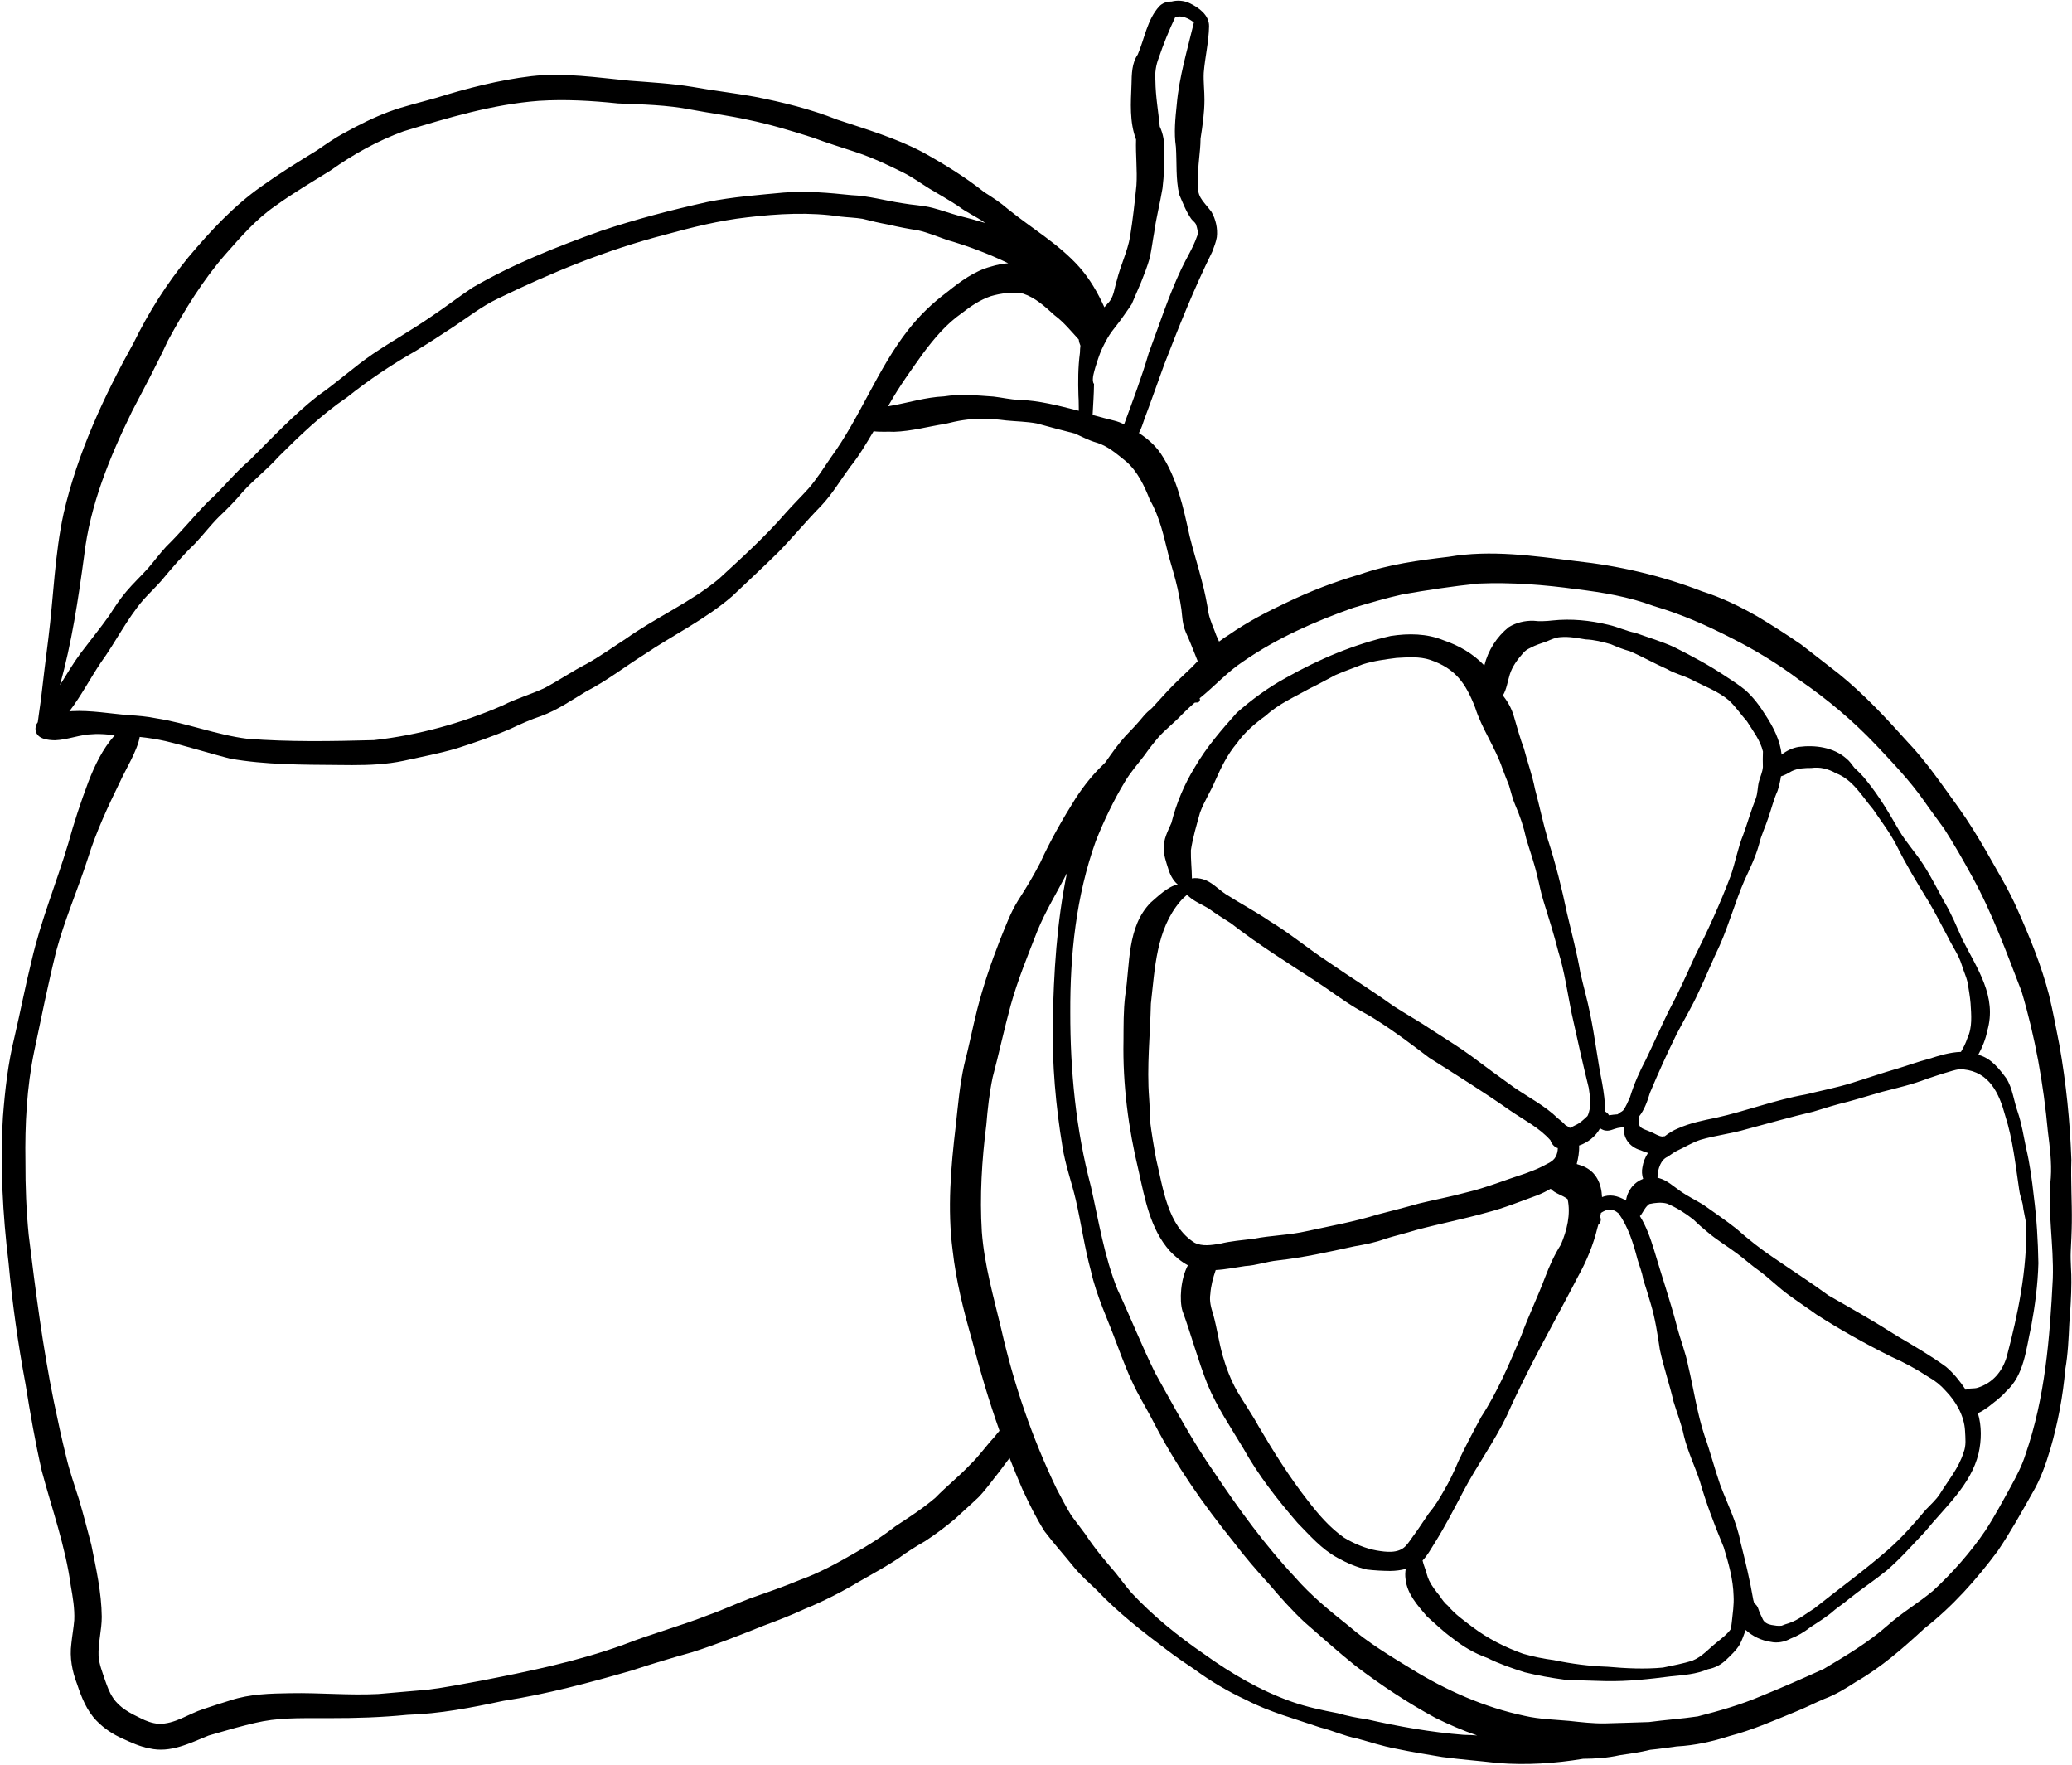
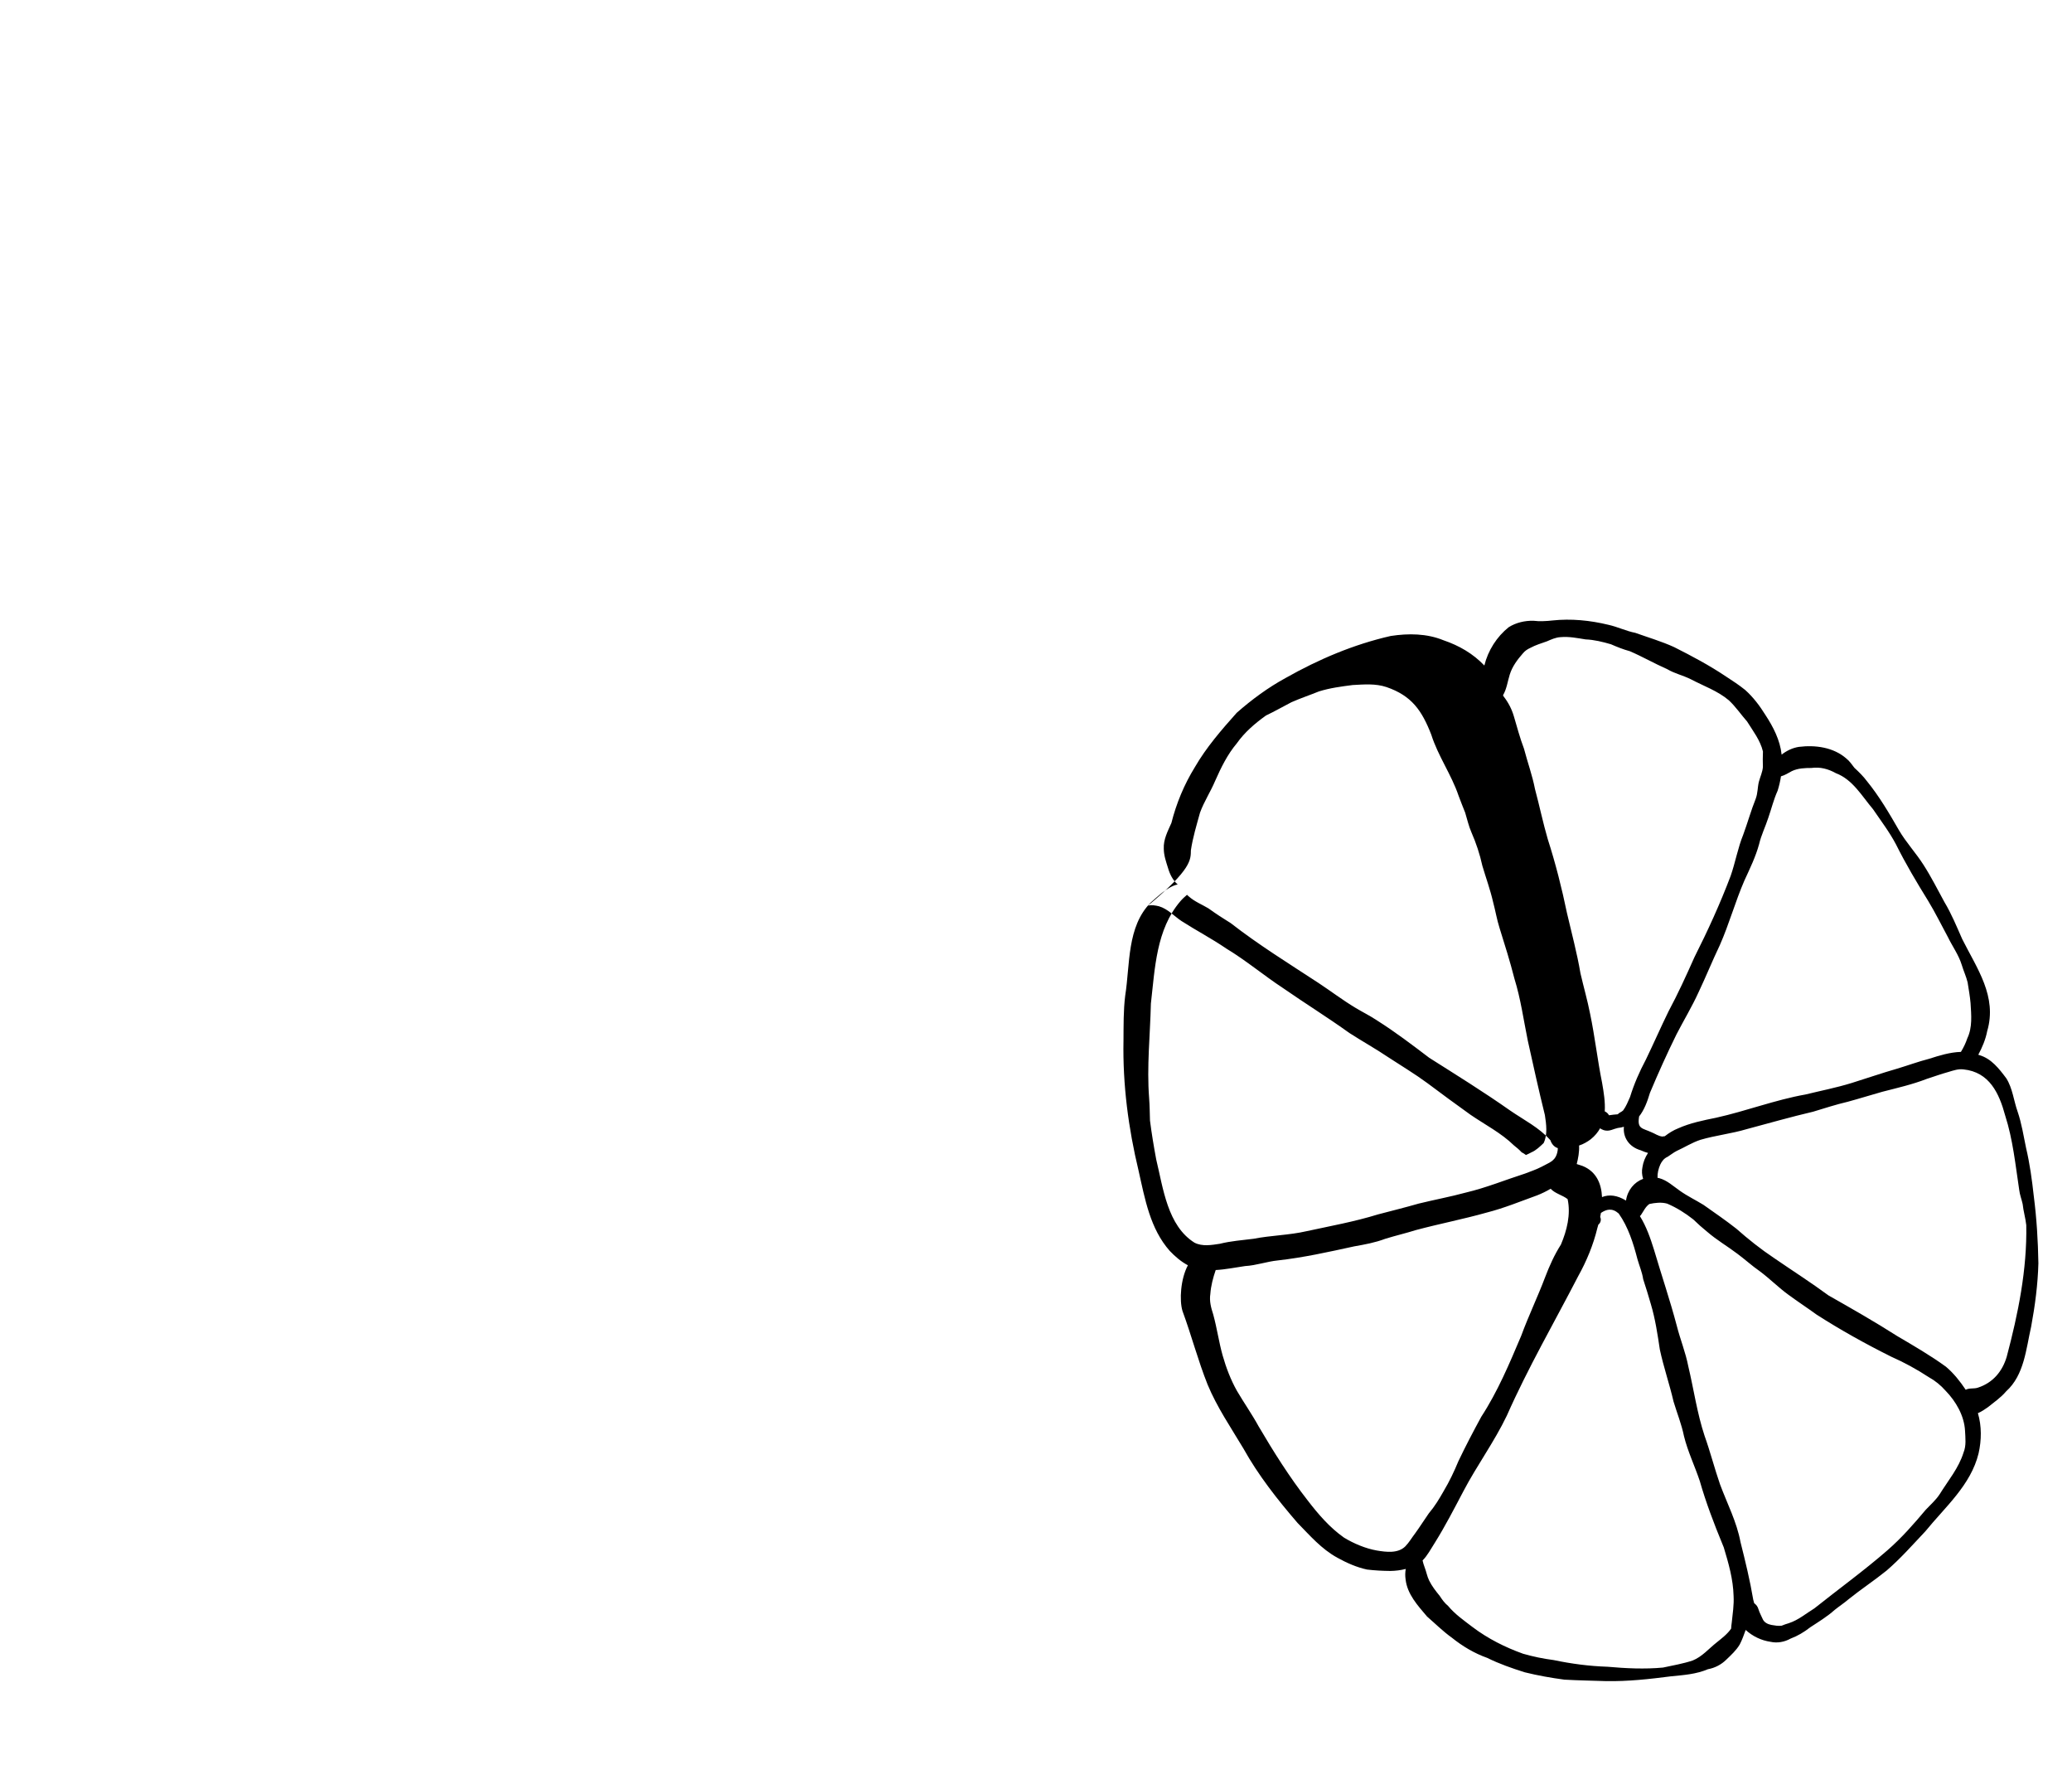
<svg xmlns="http://www.w3.org/2000/svg" height="1292.1" preserveAspectRatio="xMidYMid meet" version="1.0" viewBox="-1.3 -0.5 1517.1 1292.1" width="1517.1" zoomAndPan="magnify">
  <g id="change1_1">
-     <path d="M1515.67,894.35c0.2-15.26-0.86-30.49-0.34-45.76c-0.97-28.18-3.84-56.34-8.76-84.13c-2.49-12.66-4.47-23.57-7.58-36.58 c-5.55-21.56-14.04-42.19-23.08-62.5c-6.49-14.89-15.06-28.68-22.96-42.83c-6.33-10.9-12.92-21.71-20.27-31.96 c-11.93-16.44-23.28-33.34-37.34-48.09c-15.7-17.52-31.84-34.83-50.15-49.67c-9.26-7.3-18.66-14.43-27.94-21.72 c-10.38-7.09-20.99-13.92-31.78-20.38c-12.95-7.36-26.38-13.93-40.61-18.4c-29.69-11.55-60.99-18.74-92.65-22.16 c-30.7-3.8-62.02-8.38-92.82-3.11c-21.98,2.6-44.03,5.53-65,12.91c-18.45,5.35-36.49,12.32-53.79,20.66 c-14.53,6.81-28.76,14.26-41.95,23.44c-2.57,1.55-5.01,3.25-7.37,5.06c-0.7-1.45-1.37-2.92-1.99-4.42 c-1.88-5.43-4.48-10.63-5.68-16.27c-1.25-7.91-2.79-15.73-4.89-23.46c-2.72-11.1-6.32-21.95-8.99-33.05 c-4.62-20.92-9.1-42.54-21.23-60.58c-4.12-5.98-9.82-10.96-15.9-14.88c1.71-3.21,2.97-6.96,4.09-10.39 c4.91-12.95,9.71-26.86,14.52-39.96c10.83-27.98,21.74-55.34,35.09-82.35c1.3-3.49,2.72-6.98,3.35-10.67 c0.75-6.37-0.79-13.14-4-18.66c-6.82-8.99-10.99-10.65-9.66-22.99c-0.55-10.19,1.69-20.26,1.74-30.45 c1.46-9.47,2.86-18.9,2.86-28.52c0.04-6.57-0.84-13.11-0.52-19.69c0.9-11.42,3.71-22.64,3.9-34.1c0.12-8.24-7.7-13.8-14.45-16.96 c-4.1-1.85-8.65-2.21-12.99-1.11c-3.35,0.01-6.64,1-9,3.49c-8.88,9.69-10.71,23.5-15.76,35.25c-4.4,6.41-4.43,14.38-4.59,21.87 c-0.52,13.5-1.56,27.53,3.33,40.41c-0.38,11.16,1,22.31,0.28,33.47c-1.24,12.54-2.66,25.13-4.65,37.57 c-1.89,11.04-7.04,21.08-9.67,31.93c-1.94,5.94-2.08,12.72-6.85,17.15c-0.71,0.92-1.5,1.79-2.31,2.65 c-4.77-10.57-10.57-20.63-18.31-29.4c-15.04-16.89-34.97-28.41-52.43-42.57c-5.33-4.66-11.24-8.51-17.22-12.27 c-14.14-11.28-29.64-20.71-45.45-29.48c-19.75-10.31-41.09-16.62-62.16-23.59c-19.54-7.76-40.03-12.79-60.64-16.82 c-15.08-2.71-30.31-4.45-45.38-7.17c-15.27-2.52-30.6-3.33-46.03-4.53c-23.88-2.29-47.93-6.08-71.98-3.32 c-23.75,2.84-47.04,8.86-69.85,15.93c-11.5,3.35-23.22,5.97-34.47,10.14c-11.25,4.22-21.99,9.62-32.5,15.43 c-7.1,3.71-13.63,8.36-20.22,12.89c-13.78,8.35-27.44,16.89-40.55,26.29c-20.4,14.33-37.54,32.88-53.52,51.88 c-15.83,19.27-29.15,40.33-40.12,62.75c-21.69,38.94-41.13,80.89-51.18,124.64c-6.58,30.08-7.36,61.06-11.19,91.55 c-1.85,14.97-3.8,29.92-5.46,44.91c-0.53,3.87-1.1,7.74-1.64,11.62c-0.12,1.59-0.49,3.23-0.66,4.87c-1.26,1.61-1.94,3.6-1.57,5.98 c0.95,6.31,8.99,7.16,14.21,7.23c9.39-0.35,18.36-4.28,27.83-4.46c5.36-0.42,10.68,0.24,16.01,0.74c-0.17,0.16-0.33,0.33-0.5,0.49 c-8.6,9.7-14.3,21.75-18.97,33.76c-5.55,14.78-10.52,29.75-14.74,45.14c-8.5,28.43-20.04,56.35-26.77,85.58 c-4.61,18.64-8.13,36.99-12.55,55.96c-4.71,19.11-6.94,38.64-8.44,58.24c-2.13,35.67-0.22,71.42,4.08,106.86 c2.76,29.84,6.94,59.52,12.45,88.98c3.4,21.27,7.1,42.49,11.88,63.5c7.45,27.94,17.37,55.31,21.25,84.1 c1.46,8.3,2.91,16.66,2.55,25.12c-0.48,5.79-1.57,11.53-2.14,17.31c-1.33,10.07,0.57,20.11,4.19,29.52 c3.23,9.67,7.06,19.47,14.3,26.9c5.46,5.65,12.1,10,19.27,13.14c6.27,2.89,12.62,5.81,19.46,7.04c15.27,3.6,29.58-3.85,43.33-9.4 c13.21-3.73,26.33-7.85,39.83-10.45c16.25-2.98,32.88-2.11,49.32-2.29c18.82,0.05,37.62-0.58,56.35-2.43 c23.71-0.73,47.1-5.26,70.24-10.22c31.27-4.75,63.32-13.35,93.87-22.17c14.58-4.82,29.29-9.21,44.08-13.34 c17.84-5.63,35.24-12.58,52.6-19.52c10.11-3.76,20.19-7.6,29.97-12.17c14.01-5.72,27.42-12.59,40.42-20.34 c9.63-5.55,19.46-10.8,28.68-17.03c6.11-4.51,12.53-8.51,19.12-12.28c7.54-4.91,14.73-10.33,21.65-16.06 c5.77-5.41,11.74-10.6,17.46-16.06c5.62-5.75,10.16-12.43,15.23-18.65c2.46-3.43,5.1-6.74,7.58-10.15 c2.99,7.66,6.09,15.28,9.39,22.82c4.93,10.58,10.05,21.17,16.35,31c6.91,9.12,14.59,17.63,21.77,26.53 c4.87,5.88,10.66,10.91,16.15,16.18c15.58,16.48,33.47,30.41,51.57,43.99c6.67,5.06,13.49,9.77,20.47,14.41 c11.63,8.57,24.49,16.11,37.69,22.24c17.07,8.85,35.8,13.81,53.96,20.05c9.12,2.26,17.72,6.3,26.95,8.07 c9.4,2.53,18.6,5.64,28.2,7.42c11.42,2.4,22.88,4.34,34.4,6.18c13.63,1.83,26.72,2.76,40.65,4.39c20.8,1.64,41.8,0.31,62.34-3.1 c8.98-0.07,17.93-0.62,26.73-2.6c7.36-1.17,15.1-2.09,22.51-3.99c6.49-0.6,12.93-1.62,19.4-2.46c13.24-0.68,26.12-3.59,38.73-7.62 c16.27-4.27,31.66-10.97,47.18-17.35c7.53-2.94,14.69-6.69,22.12-9.83c8.34-3.08,15.87-7.76,23.3-12.56 c18.36-10.52,34.28-24.51,49.76-38.8c20.69-16.18,38.37-35.94,53.99-57.02c9.16-13.53,17.13-27.85,25.15-42.07 c6.07-10.18,10.04-21.41,13.38-32.75c5.5-18.97,9.13-38.43,10.87-58.1c1.95-11.09,2.41-22.33,2.94-33.56 c0.77-9.95,1.45-19.92,1.5-29.91c0.14-7.53-0.78-15.05-0.47-22.58C1515.19,908.62,1515.6,901.48,1515.67,894.35z M747.84,214.43 c9.06,3.01,15.97,9.49,22.89,15.76c7.01,5.24,11.79,11.28,17.83,17.85c0.17,1.61,0.6,3.1,1.22,4.49c-0.21,1.7-0.32,3.43-0.35,5.18 c-1.43,10.49-1.43,21.12-1.1,31.69c0.29,3.52,0.14,7.19,0.27,10.8c-14.45-3.64-28.92-7.55-43.89-8.01 c-6.26-0.2-12.44-1.71-18.67-2.41c-12.1-0.86-24.27-2.03-36.33-0.11c-13.08,0.59-25.6,4.56-38.44,6.81 c-0.73,0.14-1.51,0.28-2.27,0.42c0.34-0.64,0.69-1.28,1.03-1.92c7.2-12.8,15.87-24.66,24.37-36.62 c8.22-11.02,17.09-21.67,28.46-29.57c6.51-5.13,13.39-9.77,21.28-12.49C731.68,214.1,740.06,213.03,747.84,214.43z M818.6,234.6 c2.16-2.94,4.23-5.94,6.31-8.93c0.82-1.17,1.61-2.36,2.41-3.55c2.34-5.21,4.41-10.53,6.76-15.75c2.35-5.84,4.66-11.77,6.39-17.83 c1.43-6.28,2.16-12.68,3.33-19.03c1.56-11.27,4.14-20.5,6.08-32.2c1.17-9.36,1.37-18.84,1.3-28.28c0.15-5.87-0.83-11.58-3.31-16.9 c-1.06-11.14-3.09-22.25-3.19-33.46c-0.5-5.76,0.34-11.45,2.46-16.83c3.43-10.15,7.42-19.98,12.05-29.77 c4.59-1.65,10.1,0.9,13.66,3.87c-4.71,19.91-10.78,39.64-12.55,60.16c-1.07,10.27-2.13,20.57-0.62,30.84 c0.79,11.66-0.24,23.54,2.46,35c2.62,6.07,4.97,12.36,8.79,17.78c1.04,1.38,2.61,2.38,3.43,3.91c0.9,3.1,2.18,6.18,0.62,9.3 c-2.86,8.2-7.6,15.55-11.3,23.38c-9.41,19.91-16.15,40.96-23.86,61.57c-5.15,17.67-11.7,34.93-18.04,52.18 c-2.32-1.1-4.72-2.03-7.25-2.65c-5.28-1.41-10.6-2.62-15.84-4.12c0.39-7.58,0.95-15.15,1.04-22.77c-0.57-0.59-0.72-1.41-0.81-2.21 c-0.07-0.58-0.04-1.18-0.01-1.77c0.05-0.9,0.17-1.83,0.37-2.72c0.81-3.7,1.98-7.31,3.17-10.9c0.62-1.86,1.26-3.71,2-5.54 c0.33-0.81,0.68-1.61,1.05-2.41c0.15-0.33,0.31-0.65,0.46-0.97c0.24-0.51,0.48-1.02,0.73-1.53c0.92-1.84,1.87-3.66,2.89-5.44 c0.9-1.6,1.94-3.12,3.01-4.61c0.13-0.18,0.26-0.36,0.4-0.54c-0.02,0.02-0.04,0.04-0.05,0.06c0.01-0.01,0.02-0.02,0.03-0.04 c0.02-0.03,0.04-0.05,0.06-0.08c0.03-0.04,0.06-0.08,0.09-0.12c1.21-1.62,2.46-3.21,3.7-4.81c0,0,0,0,0,0 c0.43-0.55,0.85-1.09,1.27-1.64c-0.04,0.05-0.08,0.1-0.12,0.16C818.18,235.16,818.39,234.88,818.6,234.6z M60.31,406.35 c4.28-37.23,18.69-72.17,35.01-105.59c8.96-17.18,18.15-34.25,26.28-51.84c12.23-22.49,25.68-44.51,42.62-63.79 c11.08-12.57,22.18-25.36,36.09-34.91c12.84-9.3,26.67-17.41,40.56-26.04c16.44-11.73,34.29-21.62,53.28-28.56 c32.42-9.84,65.17-19.75,99.12-22.31c19.36-1.23,38.52-0.12,57.92,1.9c17.93,0.76,35.9,1.05,53.57,4.55 c13.86,2.6,27.83,4.38,41.61,7.43c16.11,3.33,31.87,8.04,47.51,13.07c10.22,3.82,20.62,7.04,30.99,10.44 c12.19,4.02,23.82,9.43,35.29,15.17c6.68,3.33,12.69,7.78,19.02,11.69c7.05,4.15,14.14,8.26,21.02,12.7 c6.2,4.83,13.58,7.87,19.9,12.48c-6.42-1.97-12.92-3.72-19.43-5.33c-6.46-1.79-12.76-4.1-19.24-5.78 c-7.21-1.88-14.67-2.03-21.97-3.37c-12.49-1.85-24.73-5.45-37.38-5.92c-16.51-1.71-33.06-3.25-49.67-1.87 c-18.57,1.77-37.23,3.13-55.55,6.82c-26.37,5.83-52.8,12.71-78.44,21.33c-32.15,11.5-64.15,24.18-93.71,41.37 c-10.06,6.67-19.58,14.11-29.62,20.8c-14.19,9.89-29.36,18.31-43.68,28.01c-13.54,9.25-26.26,20.94-39.83,30.32 c-18.15,14.2-33.91,31.16-50.21,47.38c-11.04,9.29-19.78,20.85-30.54,30.42c-10.37,10.66-19.7,22.21-30.37,32.59 c-4.62,4.99-8.66,10.48-13.08,15.64c-5.32,5.96-11.2,11.39-16.34,17.51c-4.64,5.41-8.47,11.44-12.35,17.4 c-6.63,9.35-13.88,18.22-20.79,27.36c-5.62,7.53-10.31,15.66-15.31,23.6C51.24,470.05,55.98,438.21,60.31,406.35z M51.46,520.03 c-0.67,0.04-1.34,0.11-2,0.19c8.61-11.24,15.13-23.89,23.03-35.66c10.88-14.98,19.05-31.89,31.15-45.97 c4.19-4.66,8.74-8.99,12.92-13.67c7.88-9.43,15.79-18.79,24.68-27.29c6.16-6.44,11.52-13.64,17.87-19.91 c5.97-5.63,11.7-11.46,16.97-17.74c8.26-9.23,18.22-16.78,26.46-26.05c15.71-15.64,31.72-31.07,50.15-43.52 c15.77-12.6,32.5-23.86,50.05-33.82c9.56-5.79,18.93-11.92,28.27-18.06c10.56-6.99,20.57-14.9,32.05-20.36 c39.36-19.19,80.09-35.86,122.55-46.86c19.76-5.41,39.67-10.42,60.08-12.7c22.75-2.69,45.73-4.01,68.48-0.56 c5.36,0.61,10.75,0.75,16.07,1.61c6.32,1.64,12.68,3.11,19.11,4.28c7.14,1.68,14.33,3.07,21.58,4.17 c7.3,1.68,14.22,4.58,21.26,7.06c15.35,4.43,30.32,10.08,44.72,17.02c-4.17,0.34-8.4,1.14-12.66,2.46 c-12.18,3.24-22.51,10.95-32.19,18.74c-10.6,7.89-20.11,17.06-28.28,27.46c-22.67,28.83-35.23,64.13-56.83,93.67 c-5.25,7.68-10.19,15.59-16.31,22.63c-5.31,5.87-10.97,11.44-16.24,17.35c-15.22,17.64-32.55,33.24-49.65,49.01 c-20.92,17.17-46.12,28.11-68.12,43.77c-9.39,6.06-18.49,12.61-28.26,18.06c-10.61,5.44-20.43,12.21-30.96,17.8 c-10.01,4.65-20.7,7.63-30.54,12.68c-29.93,13.03-61.96,21.86-94.42,25.45c-30.92,0.83-61.91,1.4-92.78-1.02 c-22.2-2.76-44.33-11.51-66.58-14.95c-6.66-1.36-13.44-1.95-20.22-2.33C80.1,521.97,64.98,519.27,51.46,520.03z M726.55,1051.65 c-6.03,6.4-10.96,13.7-17.34,19.78c-8.08,8.59-17.39,15.9-25.61,24.37c-9.18,7.86-19.32,14.39-29.41,20.99 c-9.66,7.53-19.98,14.1-30.67,20.07c-12.44,7.18-25.08,14.03-38.62,18.94c-12.35,5.13-24.58,9.37-37.31,13.82 c-10.15,3.83-19.97,8.47-30.21,12.06c-20.49,8.05-41.8,13.72-62.29,21.78c-33.89,12.23-69.13,19.47-104.39,26.33 c-12.86,2.29-25.66,4.93-38.63,6.53c-12.13,1.03-24.25,2.05-36.37,3.16c-21.47,1.1-42.95-1-64.43-0.58 c-14.71,0.22-29.66,0.56-43.76,5.2c-6.62,2.04-13.23,4.15-19.79,6.37c-10.96,3.47-21.02,11.2-32.93,10.84 c-4.65-0.36-9.03-2-13.16-4.11c-7.61-3.62-15.47-7.71-20.21-14.97c-2.66-3.92-4.22-8.41-5.8-12.84c-1.9-5.75-4.26-11.48-4.75-17.57 c-0.42-9.68,2.36-19.18,2.34-28.85c-0.18-17.84-4.15-35.38-7.66-52.79c-2.91-11.03-5.74-22.08-8.96-33.01 c-3.27-10.34-6.91-20.57-9.38-31.15c-3.38-13.51-6.27-27.13-9.12-40.76c-8.19-40.25-13.37-81-18.37-121.74 c-1.76-17.54-2.47-35.93-2.39-53.74c-0.44-27.07,0.96-54.28,6.44-80.85c5.17-24.58,10.01-48.58,16.09-73.2 c6.17-23.05,15.79-44.95,23.08-67.63c6.09-19.64,14.8-38.24,23.81-56.67c3.51-7.88,12.58-22.51,14.25-32.5 c6.34,0.66,12.64,1.64,18.89,3.05c15.4,3.66,31.73,8.84,47.21,12.82c26.18,4.59,52.95,4.46,79.45,4.68c3.3,0.04,6.6,0.08,9.91,0.08 c12.66,0,25.33-0.52,37.74-3.16c13.09-2.9,26.29-5.35,39.15-9.16c13.15-4.23,26.27-8.71,38.96-14.18 c7.42-3.51,14.91-6.88,22.71-9.47c11.79-4.32,22.13-11.54,32.84-17.95c15-7.69,28.28-18.08,42.51-27.04 c21.36-14.38,44.91-25.75,64.45-42.69c11.31-10.77,22.8-21.35,33.9-32.34c10.69-10.97,20.26-22.63,31.03-33.6 c8.46-8.95,13.94-18.51,21.34-28.58c6.61-8.15,11.89-17.21,17.24-26.2c5.04,0.67,10.71,0.13,14.98,0.39 c12.75-0.4,25.1-3.9,37.65-5.84c8.66-2.16,17.16-3.83,26.14-3.52c6.16-0.29,12.27,0.28,18.37,1.07c7.5,0.73,14.79,0.78,22.32,2.16 c9.28,2.59,18.6,5.04,27.94,7.39c5.13,2.31,10.09,4.98,15.53,6.56c8.52,2.41,15.07,8.38,21.85,13.77 c8.55,7.39,13.48,18.01,17.55,28.32c7.36,12.75,10.23,26.9,13.76,40.99c2.17,7.9,4.69,15.7,6.47,23.7 c1.28,6.22,2.93,13.97,3.39,20.62c0.37,4.09,1.13,8.07,2.8,11.85c2.49,5.31,4.52,10.81,6.75,16.23c0.45,1.33,1.22,2.95,1.82,4.58 c-1.47,1.5-2.92,3.01-4.38,4.52c-5.78,5.5-11.61,10.95-17.12,16.72c-3.99,4.38-8.03,8.72-12.01,13.11c-2.14,1.74-4.19,3.58-6,5.71 c-4.34,5.32-9.04,10.32-13.82,15.24c-5.24,5.88-9.77,12.34-14.28,18.8c-0.6,0.59-1.18,1.18-1.76,1.77 c-7.7,7.34-14.23,15.7-20.05,24.58c-9.55,15.19-18.45,30.8-25.91,47.13c-4.89,9.52-10.42,18.68-16.23,27.65 c-5.66,9.13-9.29,19.2-13.31,29.1c-6.45,16.49-12.16,33.32-16.54,50.47c-3.42,13.48-6.04,27.14-9.55,40.59 c-3.31,14.78-4.56,29.87-6.21,44.89c-3.58,30.14-6.2,60.74-2.27,90.98c2.51,22.41,8.04,44.34,14.28,65.97 c5.76,22.29,12.36,44.39,20.03,66.11C729.09,1048.36,727.83,1050.12,726.55,1051.65z M998.94,1257.89 c-6.59-0.85-14.04-2.43-20.66-4.32c-11.34-2.18-22.67-4.54-33.59-8.37c-22.99-8.06-44.76-20.82-64.53-35.08 c-19.08-13.1-37.19-27.77-53.01-44.7c-4.01-4.69-7.71-9.63-11.53-14.47c-7.77-9.1-15.55-18.18-22.1-28.24 c-3.42-4.77-7.14-9.32-10.55-14.1c-3.86-6.21-7.12-12.79-10.58-19.23c-17.94-37.23-31.37-76.52-40.53-116.8 c-5.6-23.63-12.46-47.11-14.27-71.44c-1.61-26.14-0.01-52.37,3.29-78.32c0.96-11.64,2.24-23.23,4.63-34.7 c4.67-17.54,8.4-35.33,13.23-52.85c5.14-18.57,12.53-36.37,19.5-54.29c6.02-14.73,14.45-28.29,21.68-42.43 c-7.5,36.08-9.67,72.92-10.44,109.81c-0.43,30.32,2.21,60.71,7.17,90.62c2.04,13.14,6.66,25.68,9.68,38.6 c4.01,17.39,6.44,35.12,11.16,52.36c4.08,18.35,12.32,35.33,18.78,52.9c4.49,12.08,9.12,24.17,15.06,35.63 c4.05,7.68,8.53,15.15,12.47,22.9c15.97,30.87,36.09,59.52,57.89,86.53c8.61,11.36,16.85,20.9,26.72,31.71 c8.04,9.51,16.34,18.76,25.44,27.28c11.96,10.39,25.27,22.36,37.43,32.05c18.46,13.98,37.84,26.87,58.2,37.9 c9.95,4.98,20.24,9.36,30.77,13c-3.25-0.25-6.51-0.43-9.79-0.44C1046.38,1267.49,1022.48,1263.25,998.94,1257.89z M1501.75,935.31 c-2.16,43.45-5.64,87.48-20.02,128.9c-2.59,8.33-6.69,15.96-10.83,23.59c-5.97,10.83-11.81,21.77-18.58,32.13 c-10.57,15.6-24.14,30.99-38.13,43.88c-10.65,8.99-22.84,16.01-33.24,25.34c-14.23,12.62-30.68,22.28-46.93,32 c-15.08,6.83-30.22,13.53-45.58,19.75c-15.04,6.43-30.84,10.95-46.67,14.99c-11.86,1.77-23.86,2.53-35.76,4.14 c-10.84,0.42-21.71,0.64-32.55,0.99c-8.58,0.09-17.1-0.92-25.61-1.83c-10.89-0.99-21.86-1.22-32.57-3.65 c-29.72-6.24-57.64-18.64-83.41-34.54c-15.72-9.63-31.65-19.18-45.61-31.3c-13.83-10.99-27.6-22.18-39.24-35.55 c-21.91-23.37-40.98-49.55-58.83-76.22c-16.45-23.41-29.87-48.69-43.79-73.64c-9.81-19.94-17.98-40.63-27.41-60.75 c-9.8-24.29-13.84-50.31-19.58-75.73c-10.96-41.4-15.11-84.47-15.06-127.23c-0.18-42.27,4.26-85.19,18.65-125.32 c5.83-14.72,13.14-29.97,21.31-43.5c4.11-6.96,9.48-12.94,14.33-19.37c3.33-4.68,6.8-9.21,10.57-13.55 c5.37-5.9,11.79-10.72,17.19-16.6c2.88-2.87,5.89-5.62,8.92-8.33c0.61-0.22,1.26-0.15,1.89-0.16c1.55,0.02,2.62-1.77,1.83-3.11 c10.92-8.68,20.2-19.29,31.91-26.95c24.68-17.12,52.4-29.28,80.62-39.29c11.89-3.51,23.78-7.09,35.88-9.77 c18.49-3.26,37.1-6.05,55.77-7.96c24.01-1.03,48.04,0.84,71.82,4.12c19.16,2.31,38.32,5.54,56.47,12.3 c20.7,6.11,38.45,14.01,58.06,24.04c16.31,8.25,33.47,18.68,48.3,29.88c20.51,14.05,39.62,30.05,56.7,48.13 c12.34,13.12,24.27,25.55,34.82,40.48c4.81,6.95,9.9,13.68,14.83,20.54c7.32,11.37,13.98,23.11,20.46,34.96 c14.75,26.74,25.19,55.61,36.18,84.03c10,33.37,16.09,67.92,19.28,102.59c1.37,11.2,2.91,22.5,2.15,33.8 C1497.72,886.23,1502.56,910.51,1501.75,935.31z" fill="inherit" />
-     <path d="M1482.17,839.78c-1.78-8.59-3.28-18.07-6.17-26.5c-2.88-8.09-3.66-17.1-8.29-24.44c-5.28-7.06-10.97-14.48-19.81-17.03 c-0.23-0.1-0.47-0.17-0.71-0.26c2.92-5.45,5.36-11.22,6.52-17.3c7.45-25.35-7.42-45.7-18.27-67.3c-4.08-9.2-7.87-18.53-13.07-27.18 c-5.01-9.15-9.7-18.52-15.35-27.29c-5.5-8.63-12.75-16.4-17.93-25.28c-7.13-12.39-14.34-24.72-23.39-35.84 c-2.69-3.62-5.91-6.77-9.21-9.82c-1.88-2.37-3.53-4.96-5.95-6.84c-9.43-8.23-22.71-10-34.77-8.49c-4.63,0.73-8.91,2.8-12.58,5.66 c-1.13-10.6-6.12-20.27-11.92-29.11c-4.11-6.62-8.94-13.02-14.77-18.22c-4.44-3.59-9.2-6.7-13.98-9.81 c-12.11-8.15-25.02-15-38.04-21.56c-9.2-4.19-18.91-7.03-28.4-10.43c-6.77-1.31-12.97-4.41-19.69-5.89 c-13.42-3.26-27.38-4.65-41.15-3.16c-3.77,0.45-9.56,0.78-13.75,0.2c-6.29-0.15-12.73,1.34-18.08,4.68 c-8.76,6.97-15.22,17.11-17.88,28.08c-8.3-8.72-18.53-14.62-29.89-18.47c-12.28-5.03-25.72-5.14-38.66-3.15 c-27.05,6.14-52.73,17.05-76.89,30.71c-12.91,7.03-24.88,15.85-35.88,25.53c-11.14,12.51-22.25,25.25-30.66,39.81 c-7.82,12.69-13.52,26.42-17.17,40.85c-2.62,5.93-5.92,12.04-5.57,18.85c0.04,4.91,1.66,9.5,3.12,14.13 c1.24,4.35,3.53,9.06,7.07,12c-7.31,1.5-14.8,9-19.75,13.25c-17.54,17.77-15.05,45.16-18.68,68.1 c-1.36,10.92-1.17,21.95-1.26,32.93c-0.63,32.11,3.55,64.15,11.07,95.35c4.62,20.48,8.39,42.37,22.82,58.63 c3.87,4.06,8.3,7.88,13.27,10.5c-5.37,9.99-6.34,25.61-3.96,33.46c6.56,17.8,11.34,36.2,18.38,53.85 c6.86,16.58,17.07,31.47,26.23,46.82c10.95,19.68,24.97,37.45,39.64,54.47c9.21,9.34,17.34,18.99,29.18,25.49 c6.78,3.75,14.08,6.99,21.68,8.63c5.64,0.68,11.31,0.98,16.99,1.03c3.81-0.03,7.65-0.52,11.36-1.47c-0.41,2.49-0.5,5.02-0.11,7.58 c1.17,10.9,8.96,19.27,15.74,27.27c6.01,5.2,11.62,10.82,18.13,15.47c7.86,6.3,16.47,11.44,25.97,14.81 c8.75,4.35,18.11,7.58,27.4,10.52c9.58,2.36,19.25,4.08,29.02,5.38c10.33,0.59,20.66,0.74,31.01,1.09c0,0-0.44-0.03-0.44-0.03 c15.95,0.32,31.92-1.49,47.72-3.52c9.27-0.91,18.08-1.49,26.85-5.18c5.01-0.91,9.76-3.36,13.39-6.96 c3.58-3.44,7.36-6.87,9.89-11.18c1.75-3.33,3-6.98,4.33-10.6c5.03,4.61,11.45,7.72,18.25,8.69c4.91,1.1,10.19,0.12,14.56-2.32 c5.22-1.98,9.98-4.78,14.35-8.24c6.1-4,12.49-7.86,17.98-12.78c3.07-2.5,7.13-5.15,10.23-7.85c9.08-7.29,18.81-13.7,27.87-21.01 c10.35-8.95,18.85-18.66,28.32-28.68c14.52-17.87,33.31-33.82,38.98-57.1c2.16-9.53,2.33-19.94-0.51-29.39 c2.66-1.11,5.21-2.88,7.41-4.43c4.59-3.69,9.44-7.02,13.29-11.56c13.25-11.94,14.53-30.93,18.29-47.33 c2.83-15.29,4.89-30.82,5.3-46.39c-0.28-16.43-1.26-32.83-3.37-49.16C1486.51,863.15,1484.91,851.36,1482.17,839.78z M1293.41,598.19c2.31-6.58,3.92-13.42,6.81-19.78c1.12-3.46,1.94-7.04,2.49-10.65c2.84-0.77,5.41-2.42,7.98-3.82 c4.47-2.12,9.46-2.3,14.33-2.3c6.34-0.91,12.35,0.71,17.87,3.81c12.39,4.68,19.03,16.74,27.23,26.39 c5.85,8.65,11.95,16.5,16.9,25.91c7.03,14.14,15.16,27.75,23.46,41.17c5.23,8.61,9.64,17.61,14.43,26.46 c3.32,6.85,7.9,13.06,10.17,20.41c1.27,4.32,3.24,8.41,4.29,12.78c0.77,5.07,1.73,10.12,2.16,15.23 c0.52,8.71,1.47,17.66-2.39,25.77c-1.12,3.39-2.69,6.62-4.53,9.68c-0.07,0.07-0.13,0.15-0.19,0.23c-7.89,0.21-15.87,2.68-23.3,5.07 c-7.93,2.03-15.59,4.9-23.44,7.23c-11.19,3.21-22.16,7.04-33.28,10.48c-11.09,3.42-22.49,5.64-33.75,8.4 c-22.25,3.94-43.42,12.13-65.44,17.01c-9.41,1.91-18.95,3.83-27.76,7.76c-3.6,1.43-6.82,3.45-9.81,5.78 c-0.58,0.02-1.15,0.08-1.68,0.23c-3.04-0.22-5.48-2.17-8.25-3.23c-6.47-2.96-10.3-2.31-8.93-11.04c0.02-0.14,0.02-0.27,0.03-0.4 c3.75-4.72,6.05-10.89,7.97-17.33c6.13-14.61,12.41-28.53,19.45-42.84c5.21-10.09,11.31-20.18,16.08-30.66 c5.44-11.43,10.16-23.19,15.63-34.61c6.82-15.41,11.24-31.72,17.99-47.28c3.99-8.68,8.22-17.32,10.75-26.57 C1288.24,610.78,1291.32,604.67,1293.41,598.19z M1201.79,862.4c-6.52,2.4-11.46,8.29-12.54,15.9c-6.38-3.9-12.32-4.66-17.57-2.55 c-0.43-9.68-4.05-18.56-14.05-22.71c-1.48-0.44-2.97-0.97-4.47-1.48c1.05-4.08,1.99-8.96,1.72-13.55c3.17-0.98,6.28-2.86,8.52-4.56 c3.07-2.45,5.28-5.17,6.88-8.07c0.29,0.23,0.59,0.45,0.93,0.62c0.99,0.51,2.04,0.94,3.16,1.05c3.13,0.51,5.9-1.28,8.88-1.89 c1.6-0.17,3.08-0.48,4.46-0.88c-0.79,7.55,3.58,14.73,12.37,17.23c1.77,0.83,3.52,1.45,5.29,1.93c-2.03,3.07-3.55,6.67-4.1,10.51 C1200.7,856.65,1200.88,859.68,1201.79,862.4z M1104.13,493.27c1.85-5.93,5.58-10.92,9.63-15.53c1.46-1.8,3.33-3.04,5.42-3.99 c3.85-2.09,8.02-3.34,12.13-4.79c3.22-1.38,6.44-2.89,9.99-3.08c6.23-0.57,12.25,0.68,18.35,1.65c6.35,0.25,12.52,1.8,18.6,3.57 c4.49,1.97,9.02,3.78,13.77,5.06c9.26,3.98,18.03,9.04,27.27,13.09c5.85,3.43,11.04,4.32,17.43,7.46 c9.41,4.97,19.66,8.48,27.9,15.46c4.96,4.65,8.79,10.35,13.27,15.44c4.38,7,9.69,13.81,11.63,21.97c-0.12,3.8-0.2,7.6-0.04,11.4 c-0.3,3.75-1.99,7.17-2.94,10.76c-1.02,4.08-0.75,8.16-2.3,12.4c-3.49,8.67-5.97,17.71-9.21,26.48 c-3.78,9.14-5.82,20.51-9.17,30.06c-7.68,20.3-16.74,40.12-26.52,59.5c-5.96,13.39-12.04,26.73-18.97,39.65 c-5.83,11.91-10.77,23.28-16.61,35.36c-4.66,8.76-8.65,17.85-11.57,27.34c-1.49,3.35-2.87,6.88-5.07,9.82 c-1.16,1.11-2.84,1.55-3.92,2.79c-2.15,0.12-4.28,0.42-6.41,0.72c-0.69-1.33-1.81-2.29-3.11-2.86c0.45-6.7-0.71-13.81-1.92-20.8 c-3.34-16.39-5.3-33.91-8.75-50.41c-1.96-10.05-4.82-19.89-7.11-29.86c-2.51-14.82-6.45-29.34-9.85-43.97 c-3.77-18.23-8.35-36.35-14.05-54.07c-3.56-12.14-6.1-24.58-9.39-36.79c-2.04-10.43-5.32-19.09-8.07-29.6 c-2.94-7.75-5.05-15.71-7.39-23.65c-1.54-5.29-4.1-10.21-7.49-14.54c-0.17-0.29-0.32-0.58-0.48-0.87 C1101.87,503.94,1102.58,498.22,1104.13,493.27z M870.66,621.89c1.38-9.32,4.18-18.45,6.68-27.53c2.95-8.14,7.79-15.39,11.13-23.37 c4.27-9.64,8.92-19.18,15.76-27.31c5.77-8.18,13.33-14.64,21.4-20.43c9.37-8.63,21.15-13.65,32.13-19.85 c6.35-3.01,12.43-6.52,18.66-9.73c6.57-2.91,13.43-5.18,20.08-7.89c8.02-2.52,16.42-3.63,24.74-4.69 c8.28-0.44,16.75-1.2,24.76,1.49c18.53,6.35,25.96,17.26,32.78,34.79c4.94,15.65,14.76,29.23,20.02,44.78 c1.62,4.12,3.1,8.29,4.82,12.37c1.49,4.8,2.53,9.75,4.57,14.37c3.47,7.91,6.18,16.1,8.02,24.54c2.63,8.87,5.81,17.56,7.88,26.6 c1.69,6.3,2.73,12.75,4.72,18.97c3.85,12.29,7.71,24.57,10.88,37.05c4.61,14.84,6.69,30.21,9.79,45.4 c4.02,18.18,8.02,36.34,12.5,54.41c1.02,6.66,2.1,14.27-0.91,20.51c-2.59,2.47-5.62,5.41-8.95,6.79c-1.29,0.77-2.66,1.31-4,1.95 c-0.98-0.76-2.06-1.46-3.18-2c-1.71-1.89-3.75-3.57-5.64-5.06c-9.34-9.11-21.11-15.08-31.8-22.42 c-10.69-7.6-21.2-15.41-31.71-23.25c-9.11-6.71-18.81-12.49-28.27-18.69c-9.33-6.31-19.2-11.77-28.65-17.87 c-15.9-11.42-32.56-21.75-48.64-32.91c-14.11-9.27-27.05-20.21-41.55-28.94c-10.58-7.25-21.98-13.19-32.76-20.11 c-5.44-3.62-10.06-8.92-16.48-10.81c-2.54-0.64-5.44-1.08-8.02-0.53C871.34,635.62,870.51,628.76,870.66,621.89z M845.28,848.26 c-1.77-9.47-3.36-18.99-4.57-28.56c-0.17-5.48-0.21-10.96-0.63-16.43c-1.79-23.08,0.76-45.97,1.29-69.13 c2.96-25.79,3.87-54.26,21.59-74.94c1.36-1.61,3.11-3.23,4.87-4.72c0.41,0.45,0.85,0.87,1.33,1.22c4.22,3.79,9.54,5.83,14.34,8.71 c5.3,3.83,10.8,7.4,16.36,10.83c20.48,15.95,42.61,29.61,64.3,43.82c9,5.94,17.65,12.53,26.95,18.12 c5.29,3.2,10.86,5.89,15.99,9.36c13.24,8.36,25.64,17.81,38.09,27.26c19.88,12.6,39.88,24.98,59.15,38.54 c10.06,6.94,21.31,12.49,29.53,21.78c0,0,0-0.05,0-0.05c0.84,2.63,2.74,5.07,5.46,5.84c-0.03,2.16-0.53,4.31-1.53,6.25 c-2.05,3.91-6.71,5.31-10.35,7.39c-3.87,1.99-8.01,3.41-12.06,4.96c-14.45,4.63-28.51,10.41-43.33,13.91 c-11.46,3.12-23.12,5.27-34.64,8.1c-9.89,2.84-19.86,5.31-29.79,7.92c-17.2,5.32-34.57,8.43-52.24,12.27 c-12.79,2.95-25.99,3.04-38.81,5.55c-8.25,1.06-16.57,1.62-24.69,3.66c-6.11,0.94-12.82,2.13-18.57-0.78 C853.48,896.72,850.38,869.24,845.28,848.26z M1006.7,1134.44c-8.07-1.42-16.82-5.08-23.93-9.42c-10.42-7.33-18.74-17-26.54-27.14 c-13.37-17.13-24.94-35.53-35.95-54.25c-4.88-8.93-10.74-17.24-15.88-26c-4.6-8.18-7.94-16.97-10.5-25.97 c-2.88-10.33-3.96-19.22-6.87-29.93c-1.6-4.92-2.95-9.85-2.13-15.07c0.42-5.99,1.99-11.85,3.93-17.51 c7.21-0.37,14.34-1.89,21.5-2.9c8.11-0.44,15.81-3.3,23.89-4.12c18.9-2.11,37.24-6.2,56-10.3c7.71-1.35,15.42-2.76,22.77-5.55 c7.46-2.31,15.08-4.07,22.53-6.41c17.2-4.6,34.69-7.97,51.84-12.81c12.6-3.22,24.7-8.19,36.91-12.61c3.4-1.34,6.67-2.95,9.81-4.8 c3.29,3.58,8.58,4.59,12.42,7.59c2.42,11.25-0.52,22.87-4.9,33.27c-4.78,7.49-8.38,15.54-11.55,23.83 c-5.46,14.49-12.21,28.43-17.54,42.96c-8.6,20.29-17.15,40.73-29.23,59.25c-5.88,10.82-11.45,21.41-16.78,32.6 c-3.1,7.49-6.57,14.82-10.74,21.78c-3.22,5.72-6.64,11.33-10.9,16.34c-3.43,4.85-6.55,9.93-10.06,14.72 c-2.4,3.1-4.37,6.59-7.12,9.41C1022.28,1136.77,1013.57,1135.59,1006.7,1134.44z M1255.64,1201.75 c-5.76,4.51-10.67,10.47-17.59,13.22c-7.23,2.41-14.18,3.52-21.71,5.17c-13.41,1.27-27.21,0.6-40.63-0.6 c-13.26-0.43-26.46-2.16-39.45-4.89c-7.54-0.97-15.04-2.52-22.35-4.62c-13.13-4.69-25.72-11.03-36.89-19.44 c-6.32-4.84-12.98-9.44-18.09-15.62c-2.5-2.05-4.33-4.57-6.07-7.27c-2.89-3.52-5.7-7.12-7.73-11.22c-1.52-3.06-2.05-6.47-3.29-9.63 c-0.63-1.72-1.18-3.35-1.55-5.12c3.66-3.65,6.07-8.49,8.91-12.83c7.67-12.26,14.29-25.17,21.04-37.95 c9.83-18.72,22.6-36.12,31.77-55.27c15.41-34.86,34.69-68.12,52.23-102.04c6.16-11.06,11.1-23,14.06-35.33 c0.23-0.77,0.46-1.56,0.68-2.36c1.1-0.87,1.82-2.19,1.82-3.67c0-0.71-0.17-1.37-0.46-1.98c0.2-0.97,0.38-1.96,0.54-2.95 c3.99-2.67,8.14-3.87,13.01,0.41c6.97,9.8,10.76,21.89,13.75,33.5c1.41,4.89,3.42,9.51,4.18,14.59c1.95,6.08,3.92,12.17,5.64,18.33 c3.23,10.84,4.88,21.96,6.55,33.11c2.76,12.9,7.09,25.37,10.07,38.22c2.52,8.35,5.86,16.54,7.61,25.2 c2.78,11.31,7.91,21.86,11.58,32.88c4.52,15.76,10.35,31.08,16.61,46.24c0.28,0.78,0.59,1.55,0.94,2.32 c3.5,11.6,6.89,23.33,7.2,35.58c0.37,6.5-0.67,12.96-1.34,19.41c-0.26,1.46-0.34,2.98-0.46,4.48 C1263.47,1195.65,1259.42,1198.68,1255.64,1201.75z M1436.37,1062.79c-3.52,11.34-11.24,20.42-17.42,30.4 c-2.81,4.33-6.73,7.71-10.23,11.44c-8.94,10.61-17.58,20.53-28.17,29.76c-17.14,14.92-35.59,28.23-53.35,42.4 c-6.18,3.79-11.69,8.58-18.83,10.9c-1.74,0.51-3.46,1.08-5.13,1.8c-2.51,0.36-5.06-0.14-7.54-0.55c-2.75-0.53-5.44-1.88-6.5-4.61 c-1.08-2.56-2.01-3.86-2.96-6.86c-0.48-1.87-1.65-3.39-3.14-4.45c-0.26-0.83-0.47-1.68-0.68-2.52c-2.4-14.22-5.82-28.25-9.34-42.23 c-2.75-14.81-9.78-28.23-14.99-42.25c-4.07-11.77-7.14-23.85-11.33-35.57c-5.48-16.57-7.88-33.92-11.91-50.85 c-1.94-10.07-5.85-19.55-8.37-29.46c-4.95-18.82-11.26-37.27-16.74-55.89c-2.63-8.47-5.61-17-10.31-24.57 c0.25-0.28,0.5-0.55,0.75-0.79c1.91-2.78,3.3-6.07,6.16-8.07c4.22-0.93,8.88-1.46,13.09-0.26c6.89,2.94,13.13,6.87,19.06,11.53 c3.2,3.12,6.74,6.29,10.28,9.13c6.88,5.95,14.79,10.54,22.04,16.03c5.55,4.1,10.63,8.79,16.3,12.72 c7.35,5.44,13.78,12.01,21.19,17.37c6.72,4.94,13.71,9.5,20.45,14.41c17.66,11.33,36,21.52,54.77,30.87 c9.55,4.2,18.68,9.23,27.41,14.94c4.65,2.57,8.81,5.95,12.32,9.95c7.52,7.72,13.67,18.27,14.24,29.35 C1437.72,1052.12,1438.49,1057.6,1436.37,1062.79z M1468,992.64c-3.2,10.81-10.2,19.07-21.07,22.6c-2.91,1.02-6.23,0.08-8.95,1.55 c-4.13-6.18-8.76-12.02-14.45-16.85c-11.35-8.25-23.58-15.32-35.66-22.43c-16.43-10.49-33.37-20.14-50.32-29.75 c-13.02-9.59-26.42-18.12-39.8-27.32c-9.72-6.47-18.92-13.78-27.67-21.52c-7.8-6.16-16-11.72-24.11-17.48 c-5.58-3.44-11.69-6.35-17.26-10.3c-4.88-3.39-9.31-7.65-15.18-9.26c-0.4-0.1-0.8-0.17-1.2-0.25c-0.14-3.33,0.66-6.64,2-9.67 c1.15-2.5,2.82-4.6,5.38-5.7c2.24-1.39,4.28-3.12,6.66-4.3c5.84-2.65,11.27-6.15,17.39-8.14c11.09-3.26,22.68-4.48,33.77-7.79 c16.23-4.33,32.38-8.96,48.74-12.79c8.44-2.56,16.82-5.28,25.41-7.29c8.45-2.29,16.8-4.92,25.23-7.29 c10.93-2.82,21.96-5.32,32.51-9.41c5.33-1.73,10.6-3.63,16-5.12c3.58-1.08,7.15-2.34,10.95-1.85 c18.91,1.96,26.09,17.38,30.51,33.77c5.66,17.57,7.5,36.11,10.27,54.42c0.41,3.56,1.76,6.88,2.52,10.36 c0.54,5.21,2.08,10.23,2.65,15.43C1482.94,928.88,1476.35,961.2,1468,992.64z" fill="inherit" />
+     <path d="M1482.17,839.78c-1.78-8.59-3.28-18.07-6.17-26.5c-2.88-8.09-3.66-17.1-8.29-24.44c-5.28-7.06-10.97-14.48-19.81-17.03 c-0.23-0.1-0.47-0.17-0.71-0.26c2.92-5.45,5.36-11.22,6.52-17.3c7.45-25.35-7.42-45.7-18.27-67.3c-4.08-9.2-7.87-18.53-13.07-27.18 c-5.01-9.15-9.7-18.52-15.35-27.29c-5.5-8.63-12.75-16.4-17.93-25.28c-7.13-12.39-14.34-24.72-23.39-35.84 c-2.69-3.62-5.91-6.77-9.21-9.82c-1.88-2.37-3.53-4.96-5.95-6.84c-9.43-8.23-22.71-10-34.77-8.49c-4.63,0.73-8.91,2.8-12.58,5.66 c-1.13-10.6-6.12-20.27-11.92-29.11c-4.11-6.62-8.94-13.02-14.77-18.22c-4.44-3.59-9.2-6.7-13.98-9.81 c-12.11-8.15-25.02-15-38.04-21.56c-9.2-4.19-18.91-7.03-28.4-10.43c-6.77-1.31-12.97-4.41-19.69-5.89 c-13.42-3.26-27.38-4.65-41.15-3.16c-3.77,0.45-9.56,0.78-13.75,0.2c-6.29-0.15-12.73,1.34-18.08,4.68 c-8.76,6.97-15.22,17.11-17.88,28.08c-8.3-8.72-18.53-14.62-29.89-18.47c-12.28-5.03-25.72-5.14-38.66-3.15 c-27.05,6.14-52.73,17.05-76.89,30.71c-12.91,7.03-24.88,15.85-35.88,25.53c-11.14,12.51-22.25,25.25-30.66,39.81 c-7.82,12.69-13.52,26.42-17.17,40.85c-2.62,5.93-5.92,12.04-5.57,18.85c0.04,4.91,1.66,9.5,3.12,14.13 c1.24,4.35,3.53,9.06,7.07,12c-7.31,1.5-14.8,9-19.75,13.25c-17.54,17.77-15.05,45.16-18.68,68.1 c-1.36,10.92-1.17,21.95-1.26,32.93c-0.63,32.11,3.55,64.15,11.07,95.35c4.62,20.48,8.39,42.37,22.82,58.63 c3.87,4.06,8.3,7.88,13.27,10.5c-5.37,9.99-6.34,25.61-3.96,33.46c6.56,17.8,11.34,36.2,18.38,53.85 c6.86,16.58,17.07,31.47,26.23,46.82c10.95,19.68,24.97,37.45,39.64,54.47c9.21,9.34,17.34,18.99,29.18,25.49 c6.78,3.75,14.08,6.99,21.68,8.63c5.64,0.68,11.31,0.98,16.99,1.03c3.81-0.03,7.65-0.52,11.36-1.47c-0.41,2.49-0.5,5.02-0.11,7.58 c1.17,10.9,8.96,19.27,15.74,27.27c6.01,5.2,11.62,10.82,18.13,15.47c7.86,6.3,16.47,11.44,25.97,14.81 c8.75,4.35,18.11,7.58,27.4,10.52c9.58,2.36,19.25,4.08,29.02,5.38c10.33,0.59,20.66,0.74,31.01,1.09c0,0-0.44-0.03-0.44-0.03 c15.95,0.32,31.92-1.49,47.72-3.52c9.27-0.91,18.08-1.49,26.85-5.18c5.01-0.91,9.76-3.36,13.39-6.96 c3.58-3.44,7.36-6.87,9.89-11.18c1.75-3.33,3-6.98,4.33-10.6c5.03,4.61,11.45,7.72,18.25,8.69c4.91,1.1,10.19,0.12,14.56-2.32 c5.22-1.98,9.98-4.78,14.35-8.24c6.1-4,12.49-7.86,17.98-12.78c3.07-2.5,7.13-5.15,10.23-7.85c9.08-7.29,18.81-13.7,27.87-21.01 c10.35-8.95,18.85-18.66,28.32-28.68c14.52-17.87,33.31-33.82,38.98-57.1c2.16-9.53,2.33-19.94-0.51-29.39 c2.66-1.11,5.21-2.88,7.41-4.43c4.59-3.69,9.44-7.02,13.29-11.56c13.25-11.94,14.53-30.93,18.29-47.33 c2.83-15.29,4.89-30.82,5.3-46.39c-0.28-16.43-1.26-32.83-3.37-49.16C1486.51,863.15,1484.91,851.36,1482.17,839.78z M1293.41,598.19c2.31-6.58,3.92-13.42,6.81-19.78c1.12-3.46,1.94-7.04,2.49-10.65c2.84-0.77,5.41-2.42,7.98-3.82 c4.47-2.12,9.46-2.3,14.33-2.3c6.34-0.91,12.35,0.71,17.87,3.81c12.39,4.68,19.03,16.74,27.23,26.39 c5.85,8.65,11.95,16.5,16.9,25.91c7.03,14.14,15.16,27.75,23.46,41.17c5.23,8.61,9.64,17.61,14.43,26.46 c3.32,6.85,7.9,13.06,10.17,20.41c1.27,4.32,3.24,8.41,4.29,12.78c0.77,5.07,1.73,10.12,2.16,15.23 c0.52,8.71,1.47,17.66-2.39,25.77c-1.12,3.39-2.69,6.62-4.53,9.68c-0.07,0.07-0.13,0.15-0.19,0.23c-7.89,0.21-15.87,2.68-23.3,5.07 c-7.93,2.03-15.59,4.9-23.44,7.23c-11.19,3.21-22.16,7.04-33.28,10.48c-11.09,3.42-22.49,5.64-33.75,8.4 c-22.25,3.94-43.42,12.13-65.44,17.01c-9.41,1.91-18.95,3.83-27.76,7.76c-3.6,1.43-6.82,3.45-9.81,5.78 c-0.58,0.02-1.15,0.08-1.68,0.23c-3.04-0.22-5.48-2.17-8.25-3.23c-6.47-2.96-10.3-2.31-8.93-11.04c0.02-0.14,0.02-0.27,0.03-0.4 c3.75-4.72,6.05-10.89,7.97-17.33c6.13-14.61,12.41-28.53,19.45-42.84c5.21-10.09,11.31-20.18,16.08-30.66 c5.44-11.43,10.16-23.19,15.63-34.61c6.82-15.41,11.24-31.72,17.99-47.28c3.99-8.68,8.22-17.32,10.75-26.57 C1288.24,610.78,1291.32,604.67,1293.41,598.19z M1201.79,862.4c-6.52,2.4-11.46,8.29-12.54,15.9c-6.38-3.9-12.32-4.66-17.57-2.55 c-0.43-9.68-4.05-18.56-14.05-22.71c-1.48-0.44-2.97-0.97-4.47-1.48c1.05-4.08,1.99-8.96,1.72-13.55c3.17-0.98,6.28-2.86,8.52-4.56 c3.07-2.45,5.28-5.17,6.88-8.07c0.29,0.23,0.59,0.45,0.93,0.62c0.99,0.51,2.04,0.94,3.16,1.05c3.13,0.51,5.9-1.28,8.88-1.89 c1.6-0.17,3.08-0.48,4.46-0.88c-0.79,7.55,3.58,14.73,12.37,17.23c1.77,0.83,3.52,1.45,5.29,1.93c-2.03,3.07-3.55,6.67-4.1,10.51 C1200.7,856.65,1200.88,859.68,1201.79,862.4z M1104.13,493.27c1.85-5.93,5.58-10.92,9.63-15.53c1.46-1.8,3.33-3.04,5.42-3.99 c3.85-2.09,8.02-3.34,12.13-4.79c3.22-1.38,6.44-2.89,9.99-3.08c6.23-0.57,12.25,0.68,18.35,1.65c6.35,0.25,12.52,1.8,18.6,3.57 c4.49,1.97,9.02,3.78,13.77,5.06c9.26,3.98,18.03,9.04,27.27,13.09c5.85,3.43,11.04,4.32,17.43,7.46 c9.41,4.97,19.66,8.48,27.9,15.46c4.96,4.65,8.79,10.35,13.27,15.44c4.38,7,9.69,13.81,11.63,21.97c-0.12,3.8-0.2,7.6-0.04,11.4 c-0.3,3.75-1.99,7.17-2.94,10.76c-1.02,4.08-0.75,8.16-2.3,12.4c-3.49,8.67-5.97,17.71-9.21,26.48 c-3.78,9.14-5.82,20.51-9.17,30.06c-7.68,20.3-16.74,40.12-26.52,59.5c-5.96,13.39-12.04,26.73-18.97,39.65 c-5.83,11.91-10.77,23.28-16.61,35.36c-4.66,8.76-8.65,17.85-11.57,27.34c-1.49,3.35-2.87,6.88-5.07,9.82 c-1.16,1.11-2.84,1.55-3.92,2.79c-2.15,0.12-4.28,0.42-6.41,0.72c-0.69-1.33-1.81-2.29-3.11-2.86c0.45-6.7-0.71-13.81-1.92-20.8 c-3.34-16.39-5.3-33.91-8.75-50.41c-1.96-10.05-4.82-19.89-7.11-29.86c-2.51-14.82-6.45-29.34-9.85-43.97 c-3.77-18.23-8.35-36.35-14.05-54.07c-3.56-12.14-6.1-24.58-9.39-36.79c-2.04-10.43-5.32-19.09-8.07-29.6 c-2.94-7.75-5.05-15.71-7.39-23.65c-1.54-5.29-4.1-10.21-7.49-14.54c-0.17-0.29-0.32-0.58-0.48-0.87 C1101.87,503.94,1102.58,498.22,1104.13,493.27z M870.66,621.89c1.38-9.32,4.18-18.45,6.68-27.53c2.95-8.14,7.79-15.39,11.13-23.37 c4.27-9.64,8.92-19.18,15.76-27.31c5.77-8.18,13.33-14.64,21.4-20.43c6.35-3.01,12.43-6.52,18.66-9.73c6.57-2.91,13.43-5.18,20.08-7.89c8.02-2.52,16.42-3.63,24.74-4.69 c8.28-0.44,16.75-1.2,24.76,1.49c18.53,6.35,25.96,17.26,32.78,34.79c4.94,15.65,14.76,29.23,20.02,44.78 c1.62,4.12,3.1,8.29,4.82,12.37c1.49,4.8,2.53,9.75,4.57,14.37c3.47,7.91,6.18,16.1,8.02,24.54c2.63,8.87,5.81,17.56,7.88,26.6 c1.69,6.3,2.73,12.75,4.72,18.97c3.85,12.29,7.71,24.57,10.88,37.05c4.61,14.84,6.69,30.21,9.79,45.4 c4.02,18.18,8.02,36.34,12.5,54.41c1.02,6.66,2.1,14.27-0.91,20.51c-2.59,2.47-5.62,5.41-8.95,6.79c-1.29,0.77-2.66,1.31-4,1.95 c-0.98-0.76-2.06-1.46-3.18-2c-1.71-1.89-3.75-3.57-5.64-5.06c-9.34-9.11-21.11-15.08-31.8-22.42 c-10.69-7.6-21.2-15.41-31.71-23.25c-9.11-6.71-18.81-12.49-28.27-18.69c-9.33-6.31-19.2-11.77-28.65-17.87 c-15.9-11.42-32.56-21.75-48.64-32.91c-14.11-9.27-27.05-20.21-41.55-28.94c-10.58-7.25-21.98-13.19-32.76-20.11 c-5.44-3.62-10.06-8.92-16.48-10.81c-2.54-0.64-5.44-1.08-8.02-0.53C871.34,635.62,870.51,628.76,870.66,621.89z M845.28,848.26 c-1.77-9.47-3.36-18.99-4.57-28.56c-0.17-5.48-0.21-10.96-0.63-16.43c-1.79-23.08,0.76-45.97,1.29-69.13 c2.96-25.79,3.87-54.26,21.59-74.94c1.36-1.61,3.11-3.23,4.87-4.72c0.41,0.45,0.85,0.87,1.33,1.22c4.22,3.79,9.54,5.83,14.34,8.71 c5.3,3.83,10.8,7.4,16.36,10.83c20.48,15.95,42.61,29.61,64.3,43.82c9,5.94,17.65,12.53,26.95,18.12 c5.29,3.2,10.86,5.89,15.99,9.36c13.24,8.36,25.64,17.81,38.09,27.26c19.88,12.6,39.88,24.98,59.15,38.54 c10.06,6.94,21.31,12.49,29.53,21.78c0,0,0-0.05,0-0.05c0.84,2.63,2.74,5.07,5.46,5.84c-0.03,2.16-0.53,4.31-1.53,6.25 c-2.05,3.91-6.71,5.31-10.35,7.39c-3.87,1.99-8.01,3.41-12.06,4.96c-14.45,4.63-28.51,10.41-43.33,13.91 c-11.46,3.12-23.12,5.27-34.64,8.1c-9.89,2.84-19.86,5.31-29.79,7.92c-17.2,5.32-34.57,8.43-52.24,12.27 c-12.79,2.95-25.99,3.04-38.81,5.55c-8.25,1.06-16.57,1.62-24.69,3.66c-6.11,0.94-12.82,2.13-18.57-0.78 C853.48,896.72,850.38,869.24,845.28,848.26z M1006.7,1134.44c-8.07-1.42-16.82-5.08-23.93-9.42c-10.42-7.33-18.74-17-26.54-27.14 c-13.37-17.13-24.94-35.53-35.95-54.25c-4.88-8.93-10.74-17.24-15.88-26c-4.6-8.18-7.94-16.97-10.5-25.97 c-2.88-10.33-3.96-19.22-6.87-29.93c-1.6-4.92-2.95-9.85-2.13-15.07c0.42-5.99,1.99-11.85,3.93-17.51 c7.21-0.37,14.34-1.89,21.5-2.9c8.11-0.44,15.81-3.3,23.89-4.12c18.9-2.11,37.24-6.2,56-10.3c7.71-1.35,15.42-2.76,22.77-5.55 c7.46-2.31,15.08-4.07,22.53-6.41c17.2-4.6,34.69-7.97,51.84-12.81c12.6-3.22,24.7-8.19,36.91-12.61c3.4-1.34,6.67-2.95,9.81-4.8 c3.29,3.58,8.58,4.59,12.42,7.59c2.42,11.25-0.52,22.87-4.9,33.27c-4.78,7.49-8.38,15.54-11.55,23.83 c-5.46,14.49-12.21,28.43-17.54,42.96c-8.6,20.29-17.15,40.73-29.23,59.25c-5.88,10.82-11.45,21.41-16.78,32.6 c-3.1,7.49-6.57,14.82-10.74,21.78c-3.22,5.72-6.64,11.33-10.9,16.34c-3.43,4.85-6.55,9.93-10.06,14.72 c-2.4,3.1-4.37,6.59-7.12,9.41C1022.28,1136.77,1013.57,1135.59,1006.7,1134.44z M1255.64,1201.75 c-5.76,4.51-10.67,10.47-17.59,13.22c-7.23,2.41-14.18,3.52-21.71,5.17c-13.41,1.27-27.21,0.6-40.63-0.6 c-13.26-0.43-26.46-2.16-39.45-4.89c-7.54-0.97-15.04-2.52-22.35-4.62c-13.13-4.69-25.72-11.03-36.89-19.44 c-6.32-4.84-12.98-9.44-18.09-15.62c-2.5-2.05-4.33-4.57-6.07-7.27c-2.89-3.52-5.7-7.12-7.73-11.22c-1.52-3.06-2.05-6.47-3.29-9.63 c-0.63-1.72-1.18-3.35-1.55-5.12c3.66-3.65,6.07-8.49,8.91-12.83c7.67-12.26,14.29-25.17,21.04-37.95 c9.83-18.72,22.6-36.12,31.77-55.27c15.41-34.86,34.69-68.12,52.23-102.04c6.16-11.06,11.1-23,14.06-35.33 c0.23-0.77,0.46-1.56,0.68-2.36c1.1-0.87,1.82-2.19,1.82-3.67c0-0.71-0.17-1.37-0.46-1.98c0.2-0.97,0.38-1.96,0.54-2.95 c3.99-2.67,8.14-3.87,13.01,0.41c6.97,9.8,10.76,21.89,13.75,33.5c1.41,4.89,3.42,9.51,4.18,14.59c1.95,6.08,3.92,12.17,5.64,18.33 c3.23,10.84,4.88,21.96,6.55,33.11c2.76,12.9,7.09,25.37,10.07,38.22c2.52,8.35,5.86,16.54,7.61,25.2 c2.78,11.31,7.91,21.86,11.58,32.88c4.52,15.76,10.35,31.08,16.61,46.24c0.28,0.78,0.59,1.55,0.94,2.32 c3.5,11.6,6.89,23.33,7.2,35.58c0.37,6.5-0.67,12.96-1.34,19.41c-0.26,1.46-0.34,2.98-0.46,4.48 C1263.47,1195.65,1259.42,1198.68,1255.64,1201.75z M1436.37,1062.79c-3.52,11.34-11.24,20.42-17.42,30.4 c-2.81,4.33-6.73,7.71-10.23,11.44c-8.94,10.61-17.58,20.53-28.17,29.76c-17.14,14.92-35.59,28.23-53.35,42.4 c-6.18,3.79-11.69,8.58-18.83,10.9c-1.74,0.51-3.46,1.08-5.13,1.8c-2.51,0.36-5.06-0.14-7.54-0.55c-2.75-0.53-5.44-1.88-6.5-4.61 c-1.08-2.56-2.01-3.86-2.96-6.86c-0.48-1.87-1.65-3.39-3.14-4.45c-0.26-0.83-0.47-1.68-0.68-2.52c-2.4-14.22-5.82-28.25-9.34-42.23 c-2.75-14.81-9.78-28.23-14.99-42.25c-4.07-11.77-7.14-23.85-11.33-35.57c-5.48-16.57-7.88-33.92-11.91-50.85 c-1.94-10.07-5.85-19.55-8.37-29.46c-4.95-18.82-11.26-37.27-16.74-55.89c-2.63-8.47-5.61-17-10.31-24.57 c0.25-0.28,0.5-0.55,0.75-0.79c1.91-2.78,3.3-6.07,6.16-8.07c4.22-0.93,8.88-1.46,13.09-0.26c6.89,2.94,13.13,6.87,19.06,11.53 c3.2,3.12,6.74,6.29,10.28,9.13c6.88,5.95,14.79,10.54,22.04,16.03c5.55,4.1,10.63,8.79,16.3,12.72 c7.35,5.44,13.78,12.01,21.19,17.37c6.72,4.94,13.71,9.5,20.45,14.41c17.66,11.33,36,21.52,54.77,30.87 c9.55,4.2,18.68,9.23,27.41,14.94c4.65,2.57,8.81,5.95,12.32,9.95c7.52,7.72,13.67,18.27,14.24,29.35 C1437.72,1052.12,1438.49,1057.6,1436.37,1062.79z M1468,992.64c-3.2,10.81-10.2,19.07-21.07,22.6c-2.91,1.02-6.23,0.08-8.95,1.55 c-4.13-6.18-8.76-12.02-14.45-16.85c-11.35-8.25-23.58-15.32-35.66-22.43c-16.43-10.49-33.37-20.14-50.32-29.75 c-13.02-9.59-26.42-18.12-39.8-27.32c-9.72-6.47-18.92-13.78-27.67-21.52c-7.8-6.16-16-11.72-24.11-17.48 c-5.58-3.44-11.69-6.35-17.26-10.3c-4.88-3.39-9.31-7.65-15.18-9.26c-0.4-0.1-0.8-0.17-1.2-0.25c-0.14-3.33,0.66-6.64,2-9.67 c1.15-2.5,2.82-4.6,5.38-5.7c2.24-1.39,4.28-3.12,6.66-4.3c5.84-2.65,11.27-6.15,17.39-8.14c11.09-3.26,22.68-4.48,33.77-7.79 c16.23-4.33,32.38-8.96,48.74-12.79c8.44-2.56,16.82-5.28,25.41-7.29c8.45-2.29,16.8-4.92,25.23-7.29 c10.93-2.82,21.96-5.32,32.51-9.41c5.33-1.73,10.6-3.63,16-5.12c3.58-1.08,7.15-2.34,10.95-1.85 c18.91,1.96,26.09,17.38,30.51,33.77c5.66,17.57,7.5,36.11,10.27,54.42c0.41,3.56,1.76,6.88,2.52,10.36 c0.54,5.21,2.08,10.23,2.65,15.43C1482.94,928.88,1476.35,961.2,1468,992.64z" fill="inherit" />
  </g>
</svg>